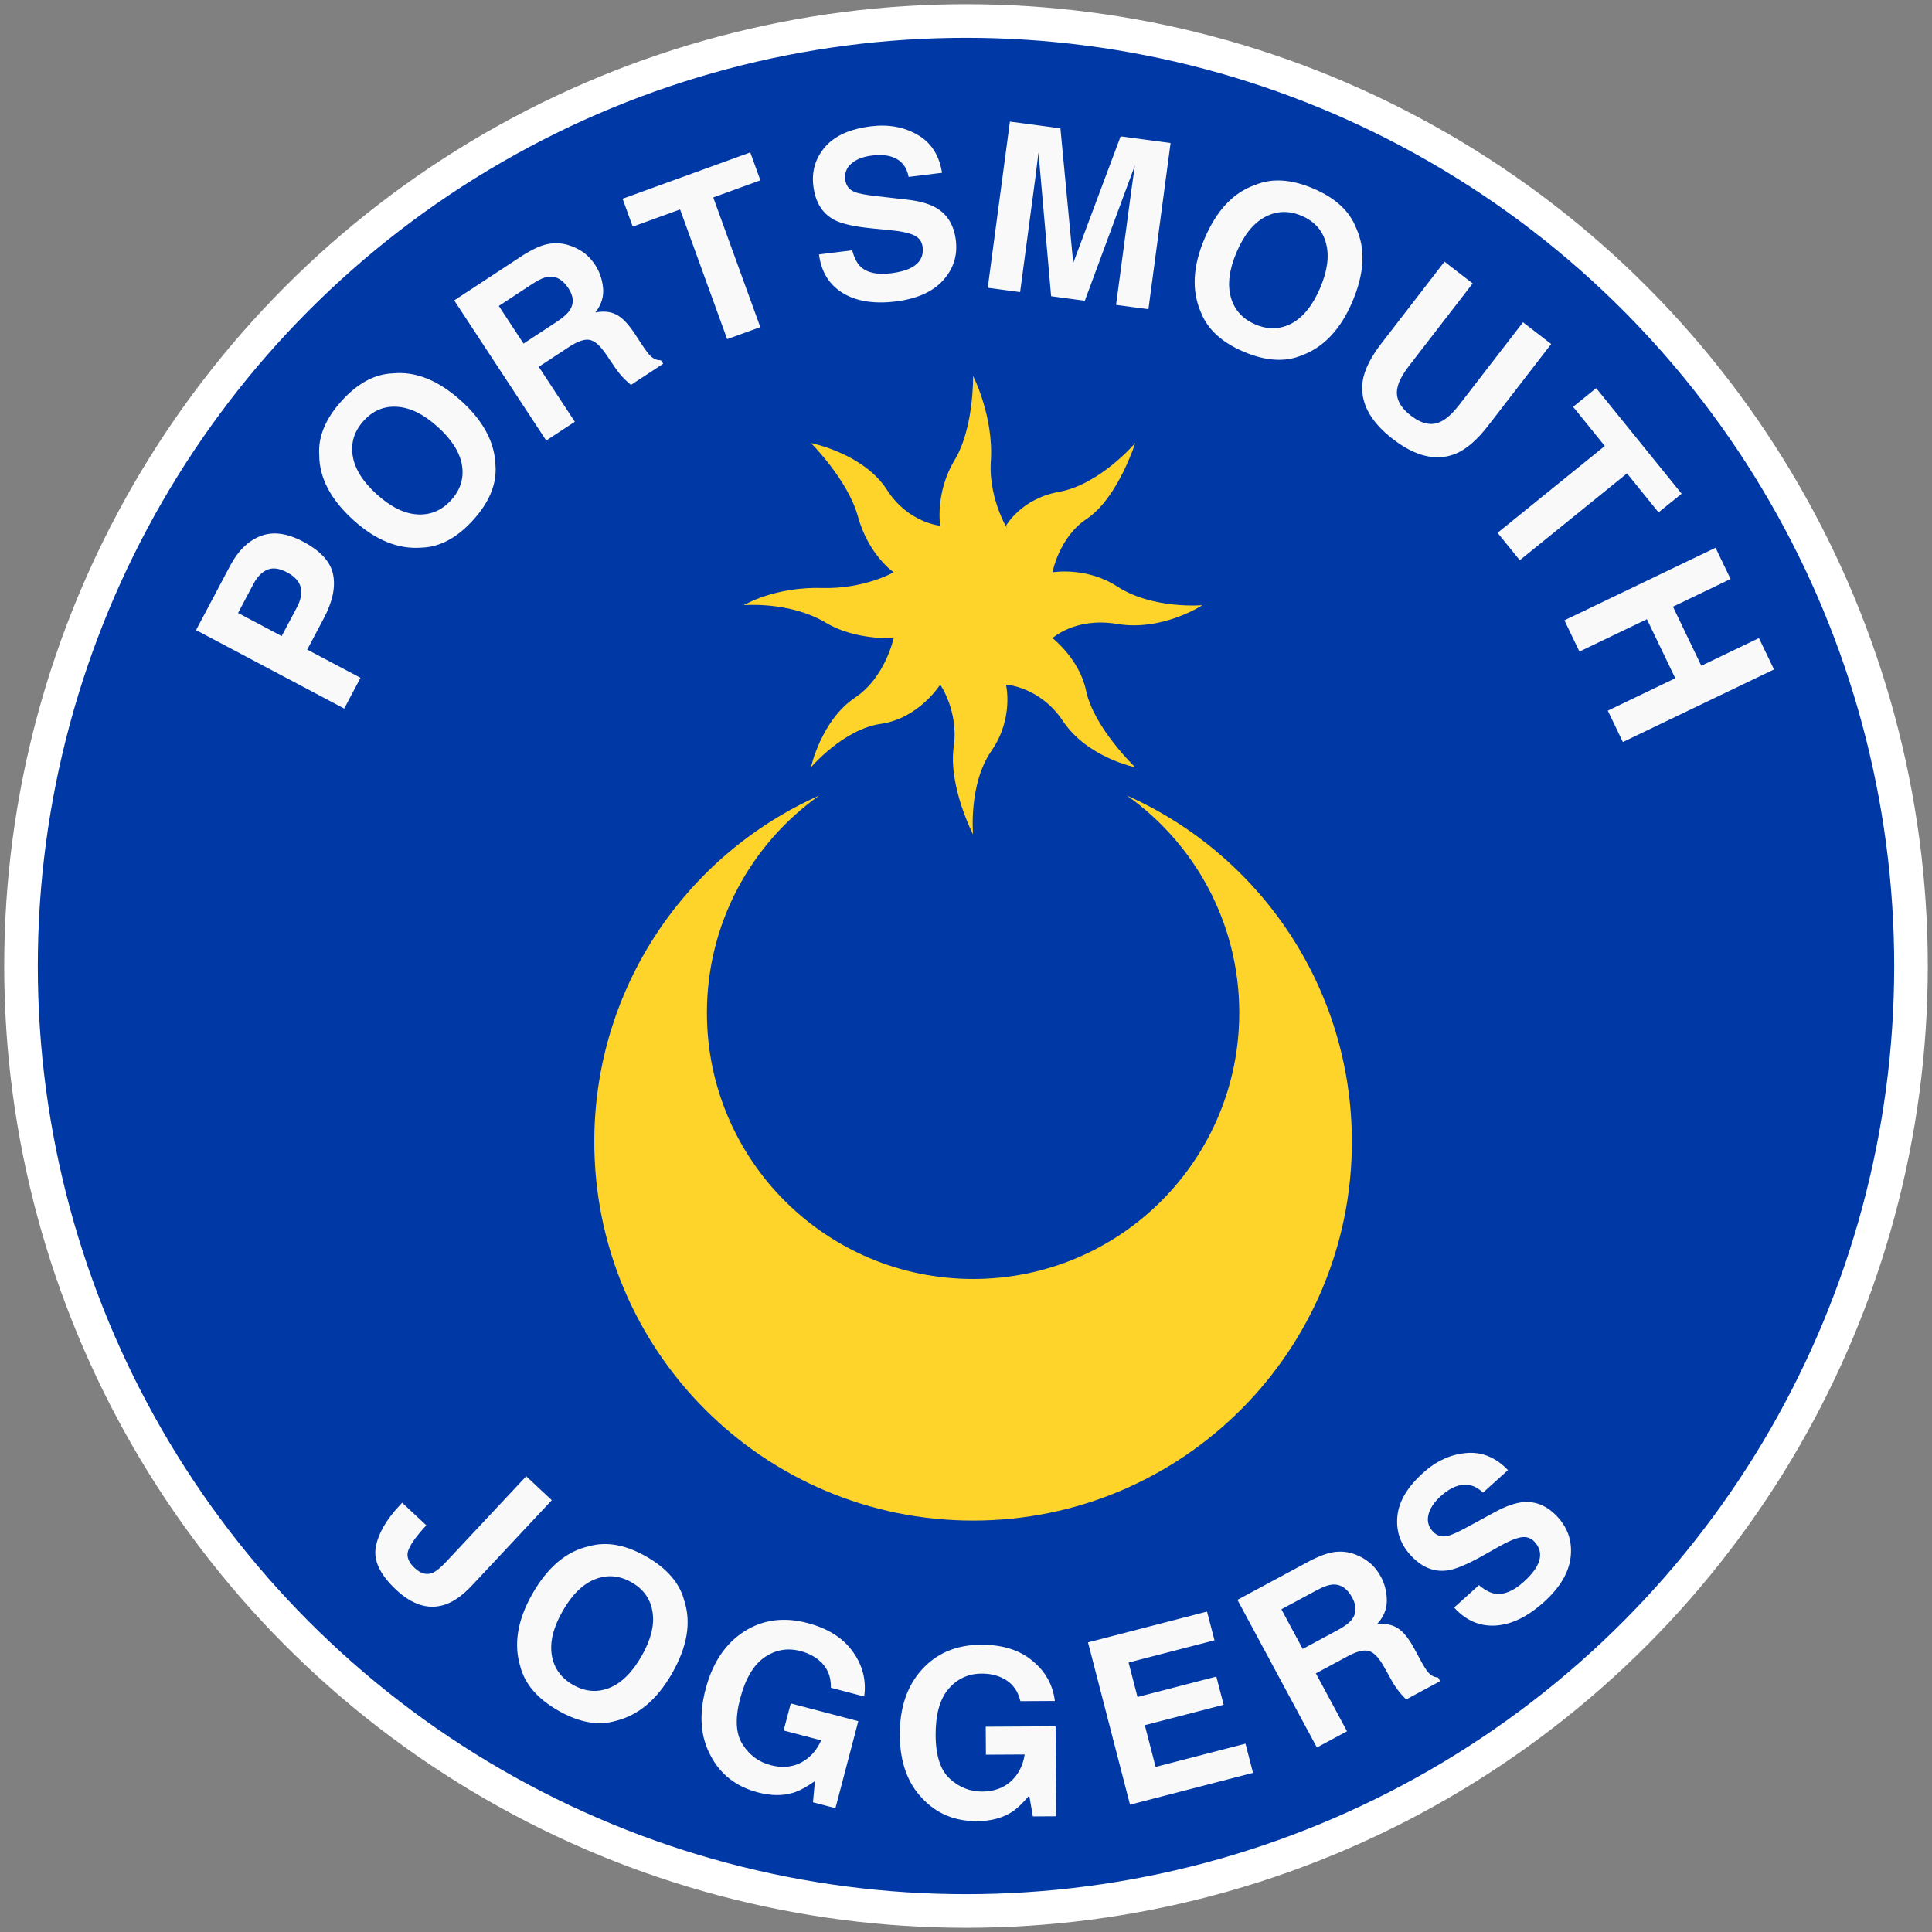
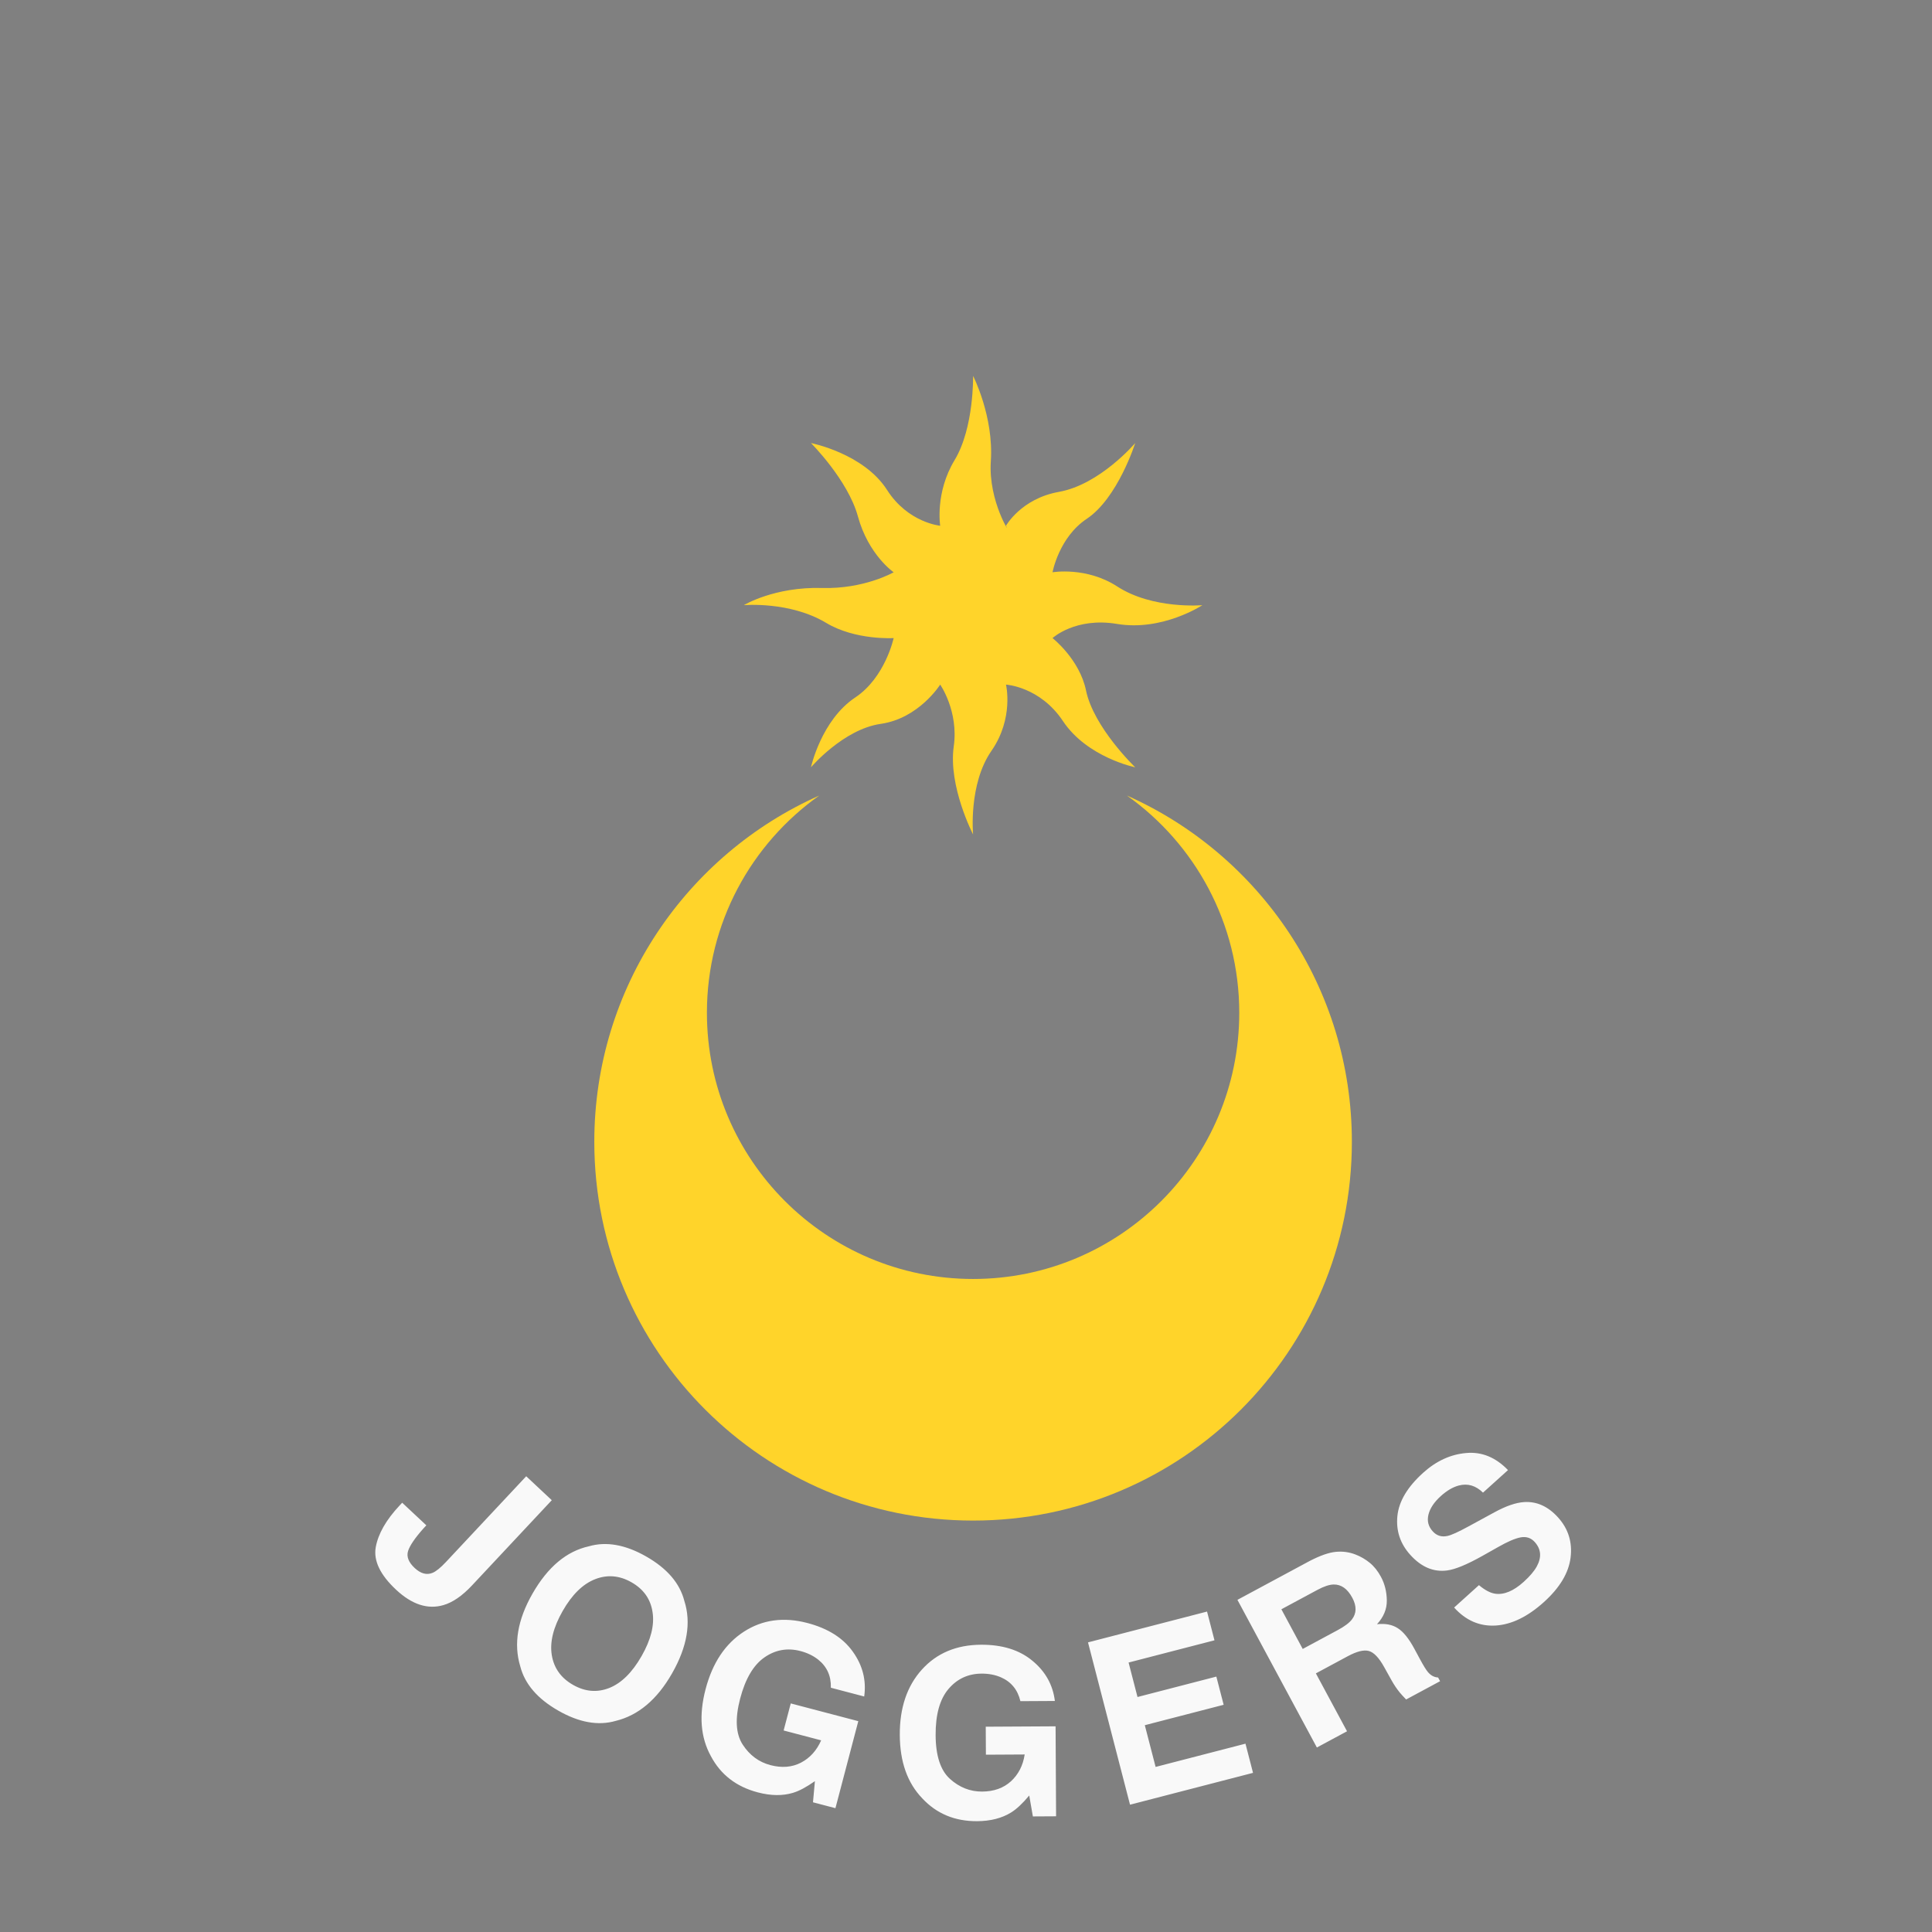
<svg xmlns="http://www.w3.org/2000/svg" width="180mm" height="180mm" viewBox="-2 -2 184 184" version="1.1">
  <rect x="-2" y="-2" width="184" height="184" fill="#808080" stroke="none" />
  <desc>Hand built by Rich Boakes</desc>
-   <circle cx="90" cy="90" r="90" fill="#0038a6" stroke="white" stroke-width="0.2em" />
  <g id="g3" transform="scale(0.26)">
    <g fill="#f9f9f9" transform="translate(-50, -50)">
-       <path id="portsmouth" d="m 160.948,268.728 -6.104,11.525 19.515,10.336 -5.967,11.267 -54.275,-28.745 12.52,-23.639 q 4.329,-8.174 11.101,-10.812 6.772,-2.637 15.572,2.023 9.61,5.09 11.013,12.056 1.403,6.967 -3.375,15.988 z m -8.496,-11.289 q -0.781,-3.243 -5.016,-5.485 -4.234,-2.243 -7.228,-0.952 -2.974,1.254 -5.1,5.267 l -5.597,10.568 15.981,8.463 5.597,-10.568 q 2.126,-4.014 1.364,-7.293 z m 63.192,-24.665 q -8.827,9.769 -18.81,10.127 -12.781,1.031 -25.054,-10.059 -12.521,-11.314 -12.539,-23.909 -0.652,-9.968 8.175,-19.737 8.827,-9.769 18.81,-10.127 12.505,-1.223 25.026,10.09 12.273,11.09 12.567,23.878 0.652,9.968 -8.175,19.737 z m -4.114,-20.059 q -1.185,-7.079 -8.883,-14.035 -7.667,-6.928 -14.858,-7.36 -7.194,-0.491 -12.306,5.166 -5.112,5.658 -3.983,12.798 1.129,7.141 8.827,14.097 7.698,6.956 14.916,7.357 7.218,0.401 12.331,-5.256 5.112,-5.658 3.955,-12.768 z m 39.199,-43.317 -11.076,7.272 13.217,20.133 -10.484,6.883 -33.705,-51.342 25.183,-16.533 q 5.467,-3.44 9.159,-4.119 3.726,-0.702 7.301,0.341 2.952,0.853 5.483,2.581 2.53,1.728 4.52,4.759 2.401,3.657 2.887,8.422 0.463,4.73 -2.826,8.983 4.49,-0.904 7.691,0.782 3.213,1.629 6.757,7.028 l 2.264,3.448 q 2.31,3.518 3.411,4.589 1.721,1.711 3.871,1.645 l 0.846,1.289 -11.808,7.752 q -1.608,-1.387 -2.503,-2.294 -1.836,-1.885 -3.357,-4.126 l -3.202,-4.726 q -3.294,-4.865 -6.11,-5.359 -2.781,-0.517 -7.519,2.593 z m 0.385,-13.611 q 2.244,-3.567 -0.591,-7.886 -3.064,-4.667 -7.216,-4.235 -2.336,0.238 -5.819,2.524 l -12.47,8.186 9.055,13.793 12.156,-7.98 q 3.622,-2.378 4.885,-4.403 z m 66.018,-57.65 3.709,10.223 -17.273,6.267 17.239,47.511 -12.142,4.406 -17.239,-47.511 -17.351,6.296 -3.709,-10.223 z m 51.476,44.284 q 4.508,-0.555 7.197,-1.894 5.1,-2.559 4.464,-7.729 -0.372,-3.019 -3.222,-4.347 -2.845,-1.287 -8.664,-1.83 l -6.63,-0.653 q -9.776,-0.979 -13.726,-3.053 -6.681,-3.459 -7.787,-12.433 -1.009,-8.188 4.279,-14.339 5.288,-6.151 16.826,-7.572 9.636,-1.187 17.049,3.106 7.45,4.246 8.978,13.924 l -12.241,1.508 q -1.008,-5.459 -5.76,-7.225 -3.166,-1.163 -7.591,-0.618 -4.921,0.606 -7.613,2.953 -2.692,2.347 -2.254,5.903 0.402,3.267 3.496,4.523 1.993,0.846 8.251,1.545 l 10.815,1.229 q 7.11,0.803 10.966,3.141 5.988,3.628 6.992,11.775 1.029,8.354 -4.698,14.685 -5.691,6.285 -17.353,7.721 -11.91,1.467 -19.401,-3.11 -7.496,-4.618 -8.667,-14.13 l 12.158,-1.498 q 1.093,4.105 3.044,5.964 3.565,3.381 11.092,2.454 z m 47.365,6.882 -11.853,-1.58 8.115,-60.878 18.503,2.467 4.688,49.344 17.367,-46.404 18.296,2.439 -8.115,60.878 -11.853,-1.58 5.489,-41.177 q 0.237,-1.776 0.702,-4.951 0.471,-3.216 0.702,-4.951 l -18.333,49.554 -12.349,-1.646 -4.63,-52.615 q -0.231,1.735 -0.619,4.962 -0.383,3.186 -0.619,4.962 z m 81.932,21.86 q -12.115,-5.156 -15.712,-14.475 -5.145,-11.744 1.332,-26.965 6.608,-15.527 18.508,-19.655 9.209,-3.87 21.324,1.286 12.115,5.156 15.712,14.475 5.238,11.421 -1.37,26.949 -6.477,15.221 -18.47,19.672 -9.209,3.87 -21.324,-1.286 z m 17.618,-10.434 q 6.305,-3.43 10.368,-12.976 4.046,-9.508 2.108,-16.446 -1.883,-6.96 -8.899,-9.946 -7.016,-2.986 -13.398,0.412 -6.382,3.397 -10.444,12.944 -4.063,9.546 -2.086,16.501 1.976,6.954 8.992,9.94 7.016,2.986 13.359,-0.428 z m 61.597,29.509 23.068,-29.882 10.323,7.97 -23.068,29.882 q -5.984,7.751 -11.727,10.213 -10.596,4.453 -23.228,-5.299 -12.632,-9.752 -11.04,-21.156 0.928,-6.179 6.911,-13.93 l 23.068,-29.882 10.323,7.97 -23.068,29.882 q -3.87,5.013 -4.465,8.239 -1.31,5.516 4.89,10.302 6.168,4.761 11.172,2.097 2.97,-1.392 6.84,-6.405 z m 81.17,32.917 -8.453,6.842 -11.561,-14.282 -39.283,31.8 -8.127,-10.039 39.283,-31.8 -11.614,-14.347 8.453,-6.842 z m -27.047,79.466 24.715,-11.867 -10.389,-21.635 -24.715,11.867 -5.501,-11.456 55.365,-26.585 5.501,11.456 -21.109,10.136 10.389,21.635 21.109,-10.136 5.519,11.494 -55.365,26.585 z" />
      <path id="joggers" d="m 205.703,614.423 29.357,-31.362 9.369,8.77 -29.215,31.21 q -5.353,5.719 -10.463,7.214 -8.642,2.526 -17.373,-5.647 -8.73,-8.172 -7.44,-15.526 1.319,-7.384 8.722,-15.293 l 0.968,-1.034 8.852,8.286 -0.968,1.034 q -4.747,5.316 -5.737,8.384 -0.931,3.067 2.416,6.199 3.316,3.104 6.544,1.789 1.92,-0.771 4.967,-4.026 z m 41.093,54.485 q -11.43,-6.536 -13.913,-16.211 -3.738,-12.265 4.472,-26.625 8.376,-14.649 20.677,-17.359 9.598,-2.768 21.028,3.768 11.43,6.536 13.913,16.211 3.868,11.955 -4.509,26.604 -8.211,14.36 -20.641,17.38 -9.598,2.768 -21.028,-3.768 z m 18.716,-8.305 q 6.662,-2.67 11.812,-11.677 5.129,-8.97 4.015,-16.087 -1.058,-7.132 -7.677,-10.917 -6.619,-3.785 -13.354,-1.156 -6.735,2.629 -11.885,11.635 -5.15,9.007 -3.999,16.144 1.151,7.137 7.77,10.922 6.619,3.785 13.318,1.135 z m 67.279,38.414 q -5.711,1.731 -12.884,-0.154 -11.808,-3.102 -17.194,-13.263 -5.698,-10.286 -1.95,-24.551 3.79,-14.427 14.016,-21.046 10.226,-6.619 23.283,-3.188 11.324,2.975 16.661,10.538 5.388,7.533 4.14,16.381 l -12.211,-3.208 q 0.188,-6.456 -4.657,-10.314 -2.713,-2.135 -6.461,-3.119 -7.173,-1.885 -13.237,2.338 -6.013,4.193 -8.872,15.074 -2.88,10.961 0.921,16.828 3.801,5.867 10.168,7.54 6.246,1.641 11.178,-0.897 4.942,-2.579 7.405,-8.179 l -13.742,-3.61 2.605,-9.914 24.744,6.501 -8.375,31.876 -8.221,-2.16 0.699,-7.743 q -4.698,3.289 -8.015,4.27 z m 79.892,7.198 q -5.066,3.153 -12.482,3.194 -12.208,0.068 -20.047,-8.347 -8.172,-8.455 -8.254,-23.204 -0.083,-14.916 8.075,-23.962 8.158,-9.046 21.658,-9.121 11.708,-0.065 18.825,5.854 7.158,5.877 8.249,14.746 l -12.625,0.07 q -1.493,-6.283 -7.174,-8.752 -3.174,-1.357 -7.049,-1.336 -7.417,0.041 -12.177,5.693 -4.719,5.61 -4.656,16.859 0.063,11.333 5.256,16.013 5.193,4.68 11.776,4.643 6.458,-0.036 10.563,-3.767 4.104,-3.773 5.029,-9.82 l -14.208,0.079 -0.057,-10.25 25.583,-0.142 0.183,32.958 -8.5,0.047 -1.334,-7.659 q -3.684,4.396 -6.632,6.204 z m 77.85,-39.443 -28.881,7.476 3.957,15.288 32.915,-8.52 2.767,10.689 -45.057,11.663 -15.391,-59.457 43.604,-11.287 2.725,10.528 -31.463,8.144 3.268,12.626 28.881,-7.476 z m 45.448,-17.782 -11.668,6.278 11.411,21.208 -11.044,5.943 -29.101,-54.085 26.529,-14.274 q 5.747,-2.95 9.483,-3.304 3.773,-0.374 7.244,0.976 2.867,1.107 5.237,3.049 2.37,1.942 4.087,5.135 2.073,3.853 2.142,8.642 0.049,4.752 -3.598,8.702 4.552,-0.509 7.594,1.45 3.058,1.903 6.119,7.59 l 1.955,3.633 q 1.994,3.706 2.998,4.869 1.566,1.855 3.713,1.977 l 0.73,1.358 -12.439,6.693 q -1.481,-1.522 -2.294,-2.504 -1.664,-2.038 -2.984,-4.403 l -2.778,-4.987 q -2.857,-5.134 -5.62,-5.872 -2.726,-0.757 -7.716,1.928 z m 1.57,-13.525 q 2.547,-3.357 0.098,-7.907 -2.646,-4.917 -6.819,-4.848 -2.348,0.033 -6.017,2.007 l -13.136,7.068 7.818,14.53 12.806,-6.89 q 3.816,-2.053 5.25,-3.96 z m 62.906,-13.742 q 3.372,-3.042 4.806,-5.682 2.707,-5.023 -0.781,-8.891 -2.037,-2.259 -5.134,-1.71 -3.069,0.58 -8.144,3.475 l -5.803,3.271 q -8.567,4.81 -12.992,5.379 -7.457,1.003 -13.513,-5.711 -5.526,-6.126 -4.727,-14.198 0.799,-8.072 9.431,-15.858 7.209,-6.503 15.743,-7.243 8.538,-0.799 15.344,6.248 l -9.158,8.261 q -3.959,-3.892 -8.864,-2.61 -3.26,0.865 -6.571,3.851 -3.682,3.321 -4.539,6.788 -0.857,3.467 1.543,6.127 2.205,2.444 5.459,1.697 2.118,-0.451 7.643,-3.471 l 9.561,-5.202 q 6.283,-3.423 10.783,-3.723 6.986,-0.466 12.484,5.629 5.638,6.25 4.582,14.721 -1.053,8.413 -9.777,16.283 -8.91,8.038 -17.671,8.59 -8.789,0.521 -15.208,-6.595 l 9.096,-8.205 q 3.252,2.734 5.916,3.137 4.86,0.722 10.491,-4.357 z" />
    </g>
    <g style="fill:#ffd42a" transform="translate(210, 130)">
      <path id="star" d="M 131.977,30.848 C 139.132,19.018 138.75,0 138.75,0 c 0,0 7.61,14.825 6.5,31.295 -1,14.833 7.772,27.606 5.553,23.592 0,0 5.548,-9.94 19.389,-12.408 15.059,-2.685 27.945,-17.882 27.945,-17.882 0,0 -6.387,20.198 -17.768,27.766 -10.176,6.767 -12.522,19.569 -12.522,19.569 0,0 12.403,-2.137 23.716,5.208 13.011,8.447 31.173,6.845 31.173,6.845 0,0 -14.656,9.659 -31.272,6.867 -15.213,-2.556 -23.616,5.186 -23.616,5.186 0,0 9.903,7.758 12.26,19.159 2.812,13.604 18.03,28.175 18.03,28.175 0,0 -17.584,-3.584 -26.478,-16.943 -8.409,-12.632 -20.856,-13.346 -20.856,-13.346 0,0 2.968,12.308 -5.326,24.254 -8.478,12.208 -6.728,30.632 -6.728,30.632 0,0 -9.155,-17.661 -7.083,-32.258 1.833,-12.916 -4.969,-22.629 -4.969,-22.629 0,0 -7.782,12.38 -21.782,14.38 -13.673,1.953 -25.552,15.909 -25.552,15.909 0,0 3.754,-17.265 16.219,-25.576 11,-7.333 14.07,-21.758 14.07,-21.758 0,0 -13.974,0.882 -24.737,-5.576 -13.333,-8 -30.151,-6.477 -30.151,-6.477 0,0 11.149,-6.798 28.68,-6.298 15.471,0.442 26.208,-5.755 26.208,-5.755 0,0 -9.239,-6.355 -13.091,-20.458 C 92.916,38.128 79.364,24.597 79.364,24.597 c 0,0 19.315,3.782 27.886,17.198 7.667,12 19.448,13.092 19.448,13.092 0,0 -1.948,-12.092 5.279,-24.039 z" />
      <path id="moon" d="m 195.115,153.729 -0.012,-0.013 C 243.651,175.32 277.5,223.979 277.5,280.545 c 0,76.63 -62.12,138.75 -138.75,138.75 C 62.12,419.295 0,357.175 0,280.545 0,223.979 33.849,175.32 82.397,153.716 57.499,171.384 41.25,200.442 41.25,233.295 c 0,53.848 43.652,97.5 97.5,97.5 53.848,0 97.5,-43.652 97.5,-97.5 0,-32.847 -16.243,-61.901 -41.135,-79.566 l -0.012,-0.013 z" />
    </g>
  </g>
</svg>